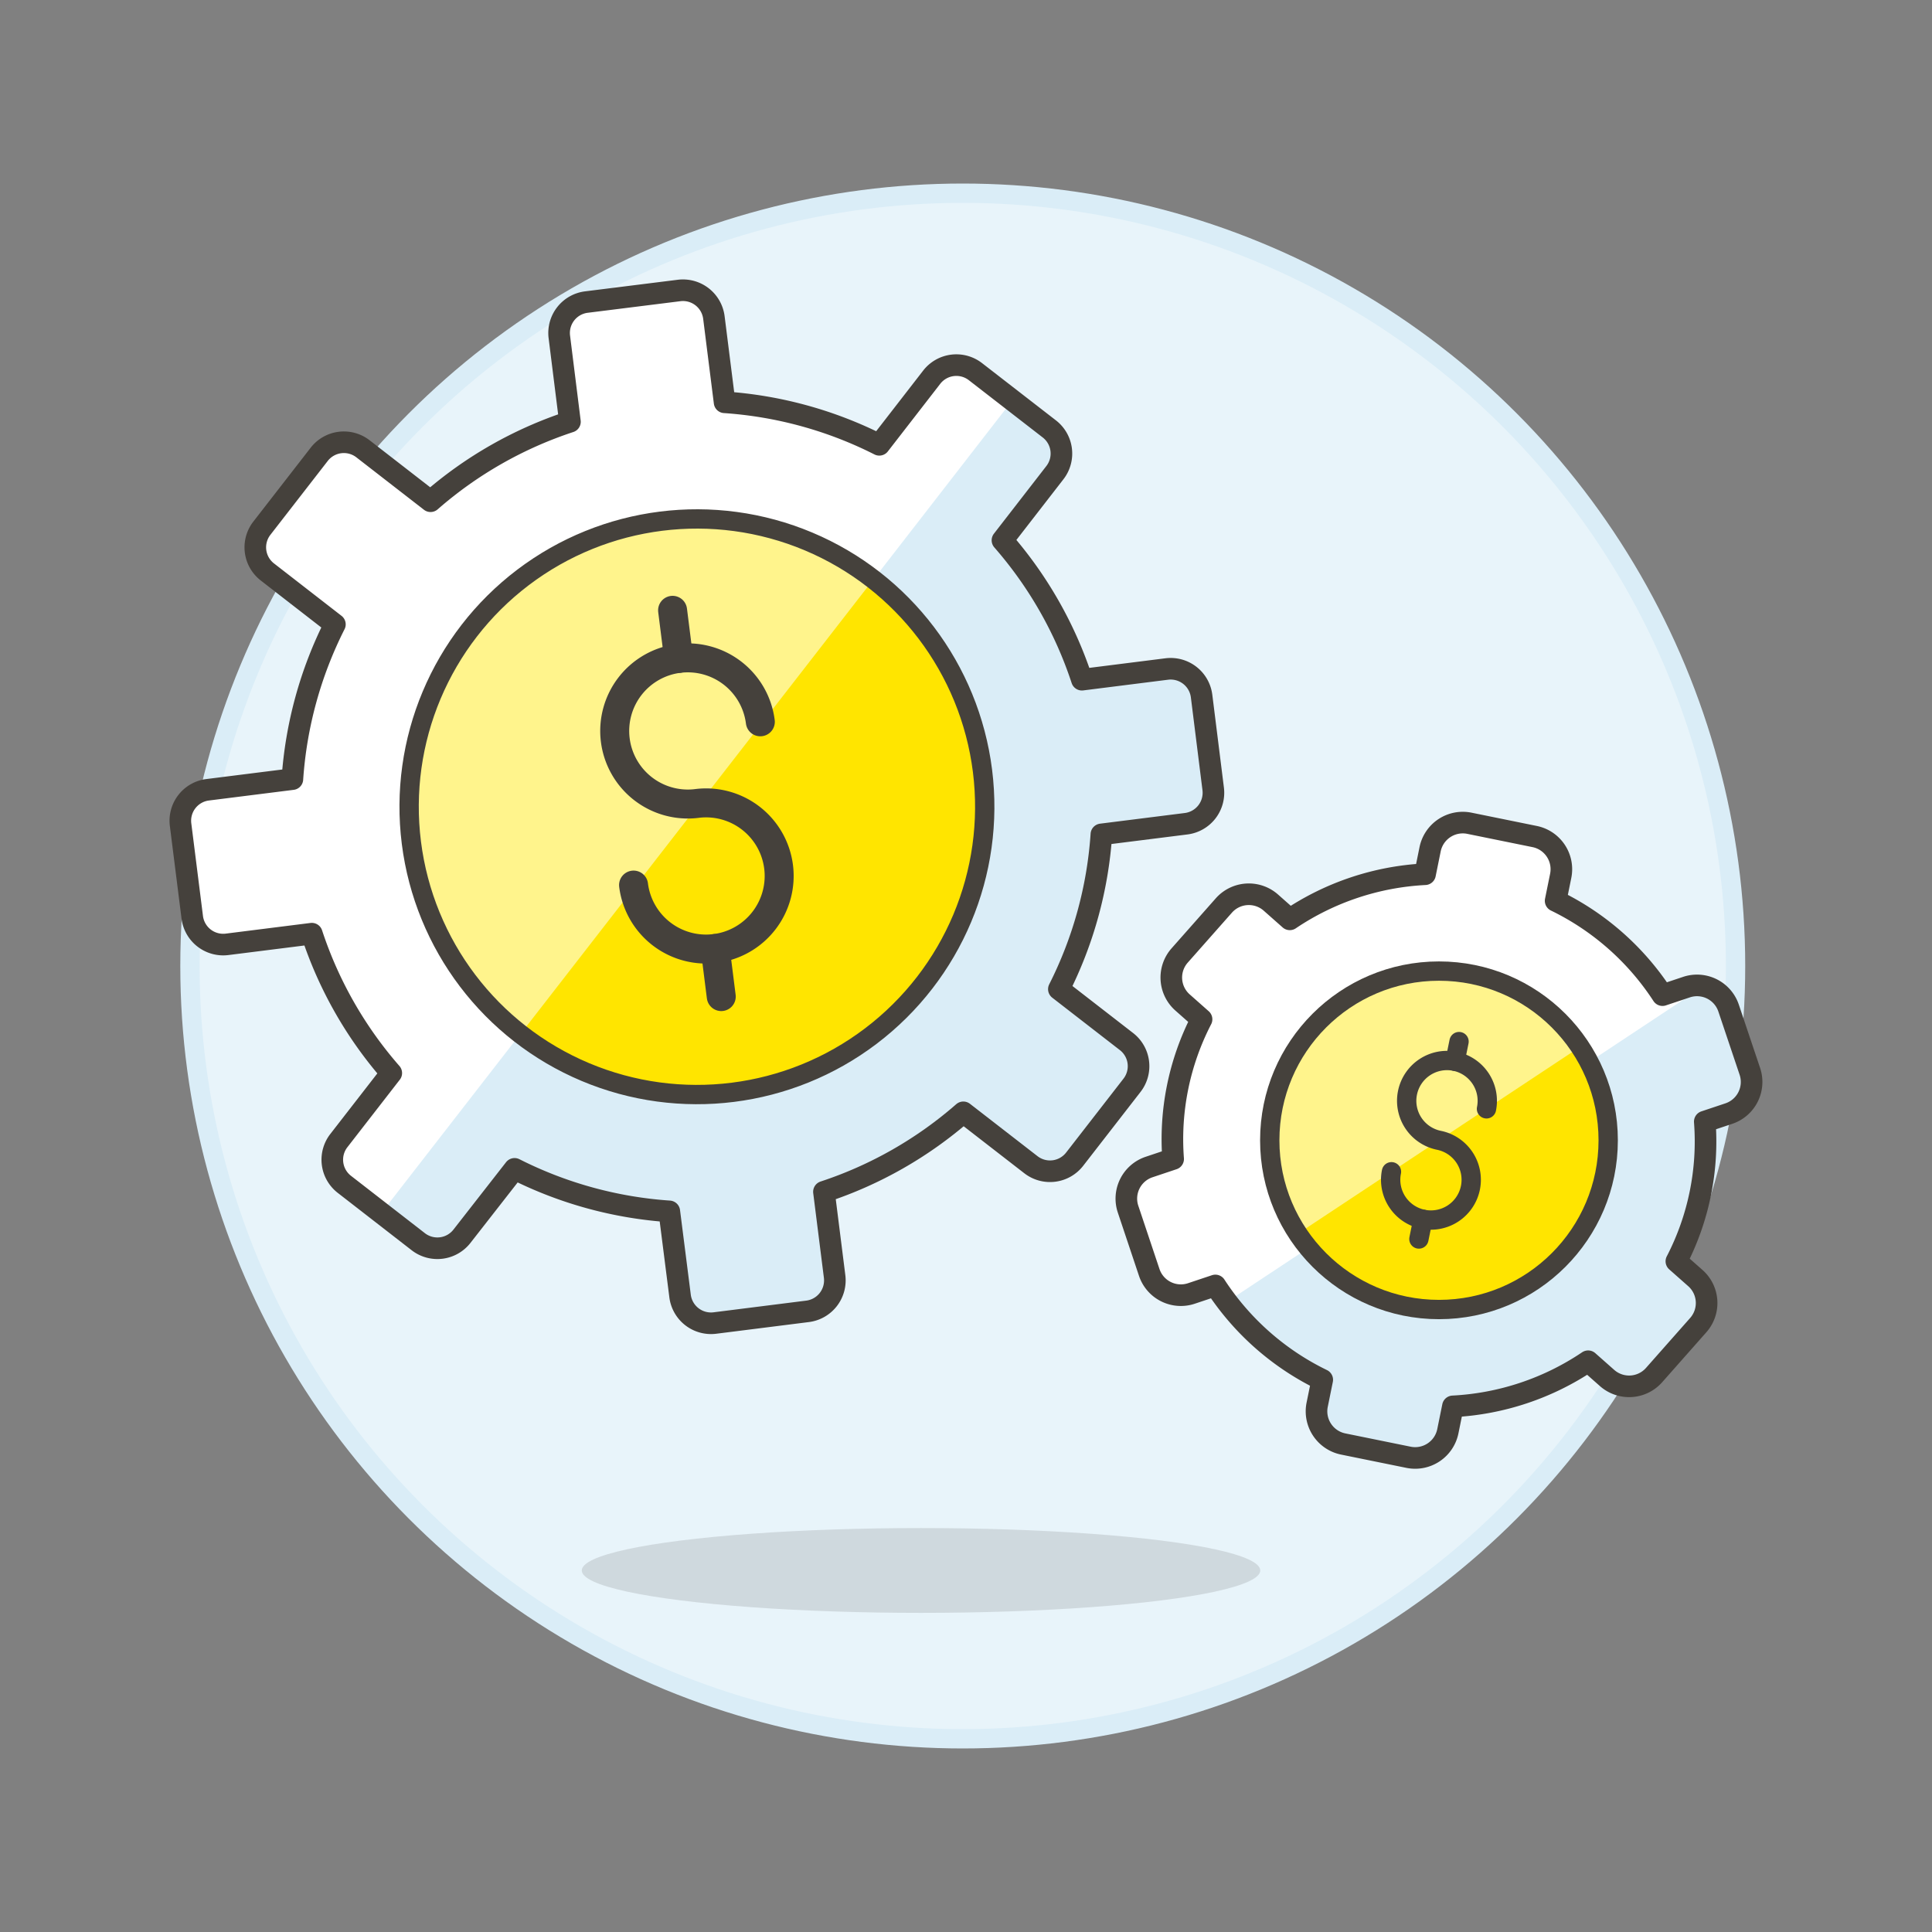
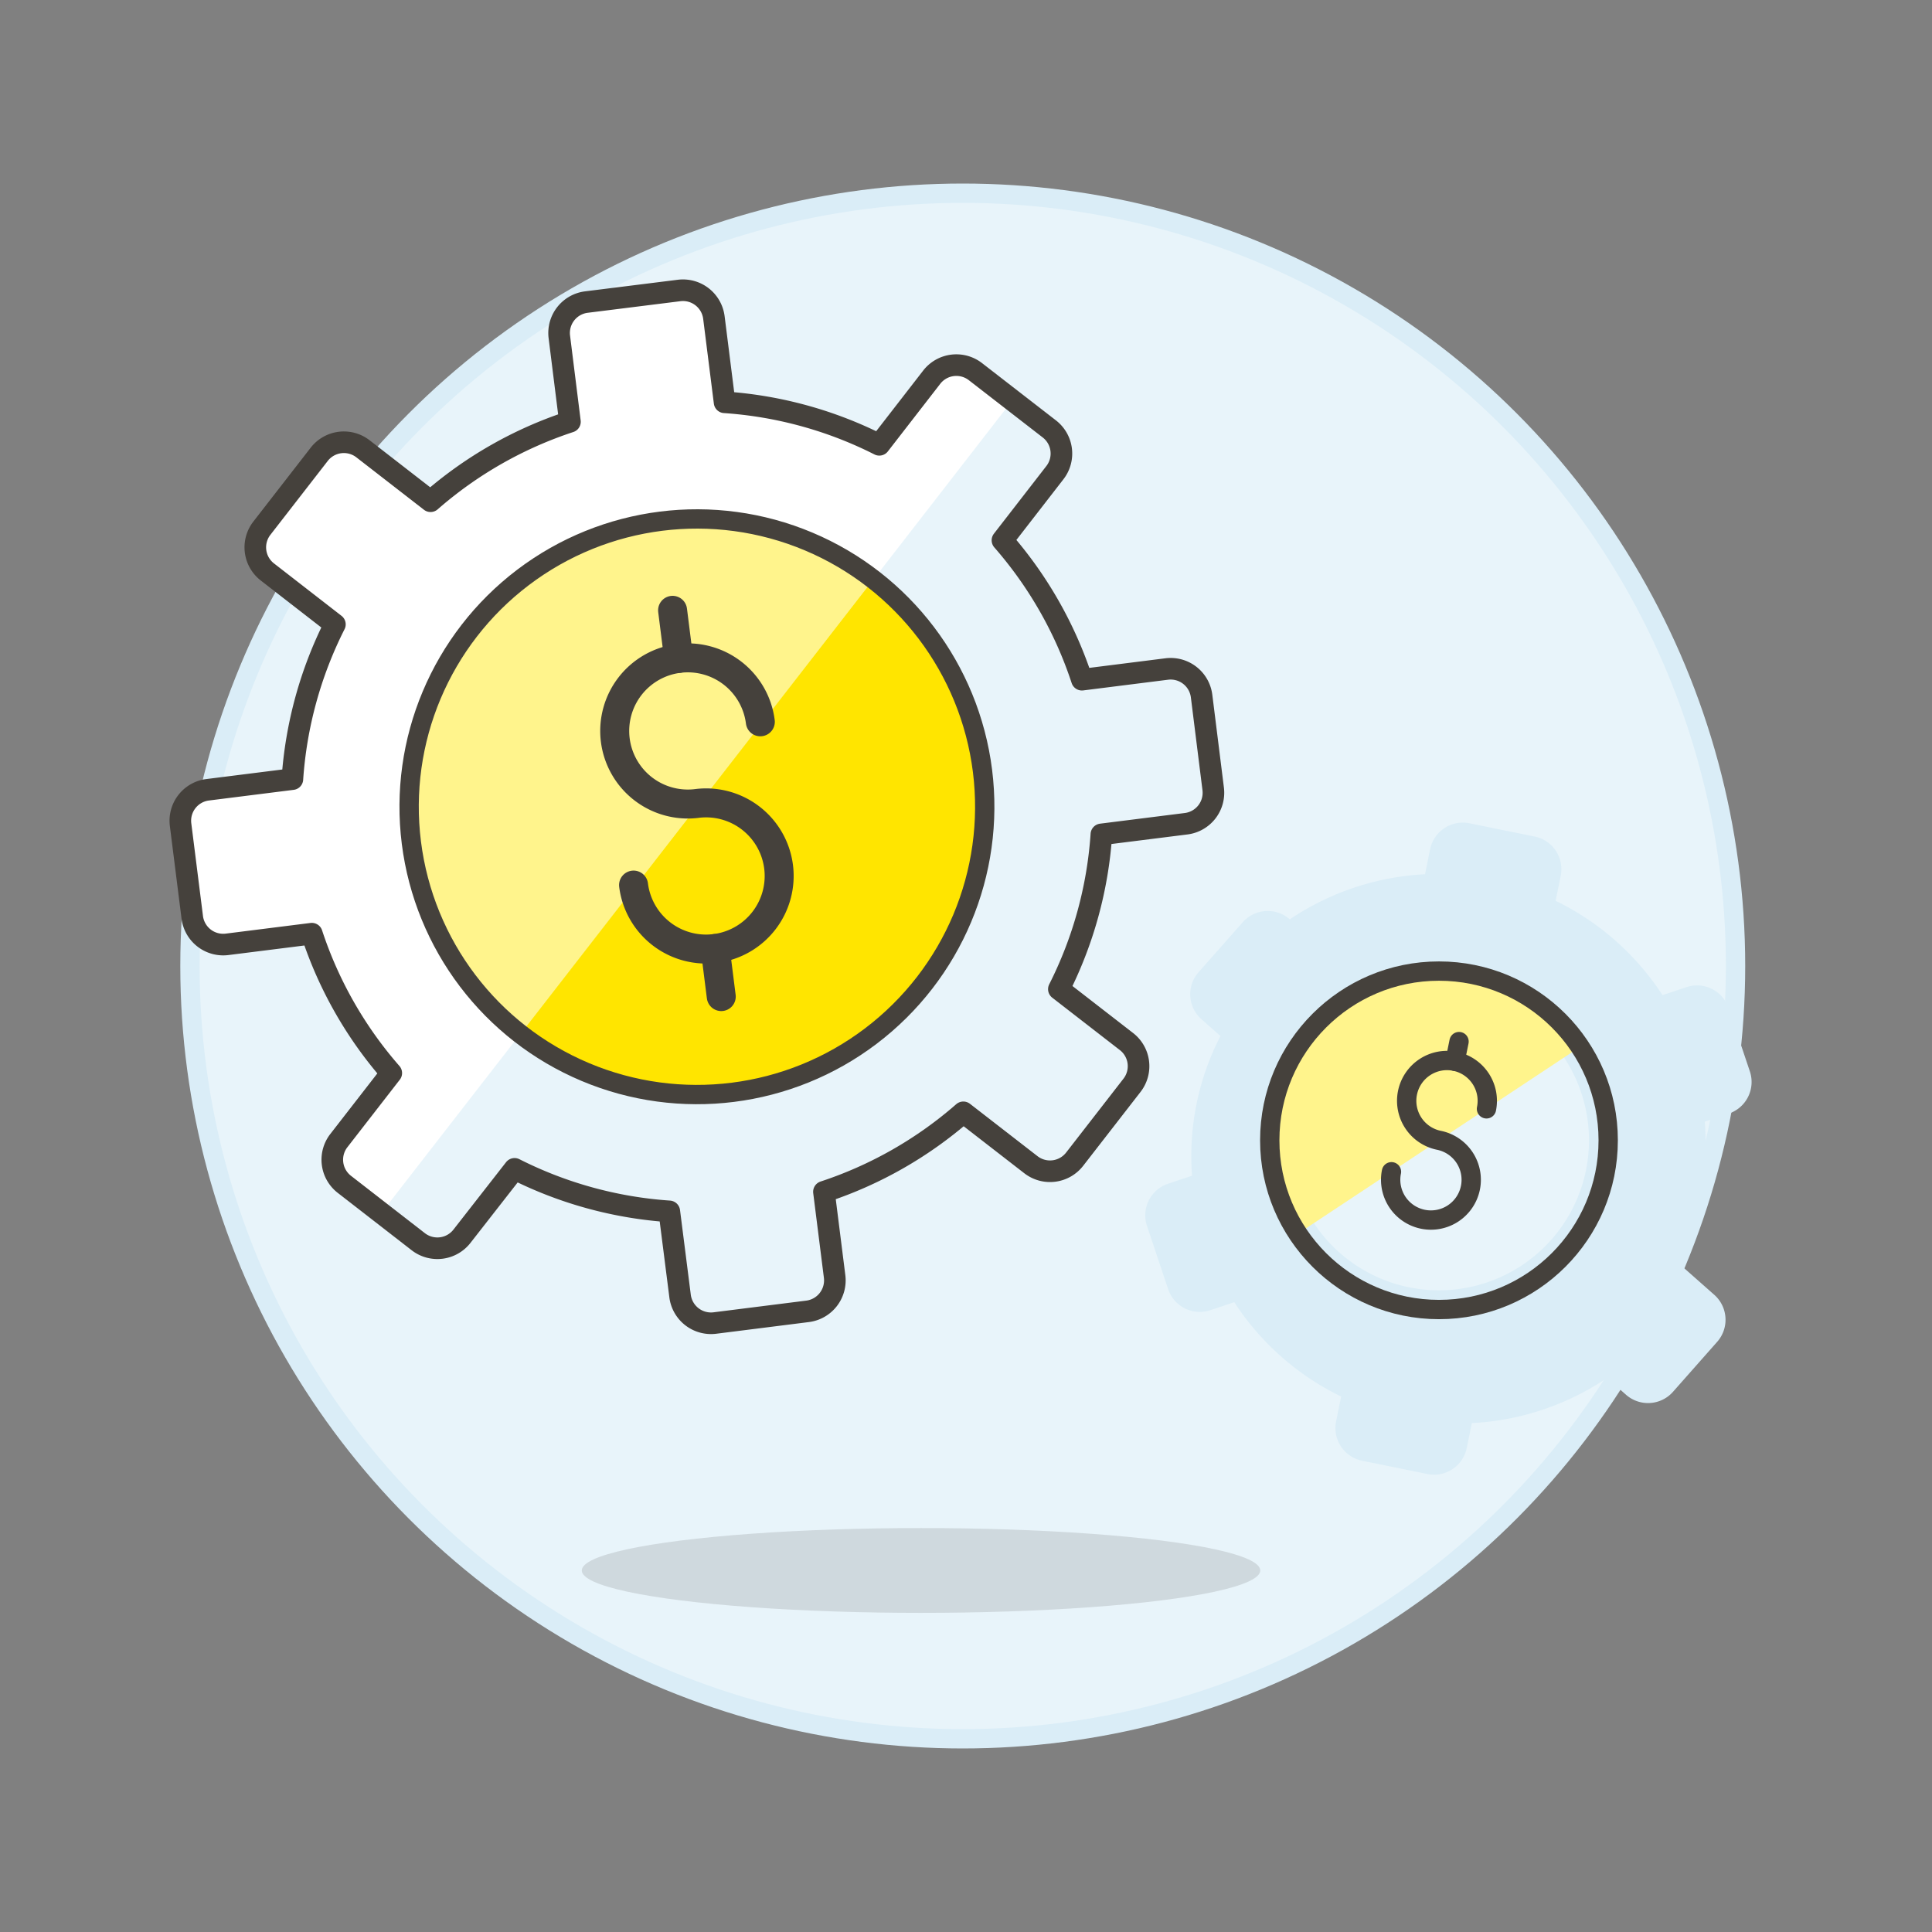
<svg xmlns="http://www.w3.org/2000/svg" viewBox="0 0 100 100">
  <rect x="0" y="0" width="100" height="100" fill="#808080" stroke="none" />
  <g class="nc-icon-wrapper">
    <defs />
    <circle class="a" cx="49.832" cy="50" r="40" fill="#e8f4fa" stroke="#daedf7" stroke-miterlimit="10" />
    <ellipse class="b" cx="47.672" cy="81.287" rx="17.559" ry="2.195" fill="#45413c" fill-opacity="0.15" />
-     <path class="c" d="M87.753 66.154l-.984-.87a13.483 13.483 0 0 0 1.47-7.229l1.246-.416a1.726 1.726 0 0 0 1.088-2.184l-1.1-3.273a1.724 1.724 0 0 0-2.183-1.088l-1.239.414a13.778 13.778 0 0 0-5.532-4.882l.262-1.289a1.726 1.726 0 0 0-1.343-2.037l-3.382-.688a1.726 1.726 0 0 0-2.034 1.347l-.262 1.291a13.788 13.788 0 0 0-7 2.335l-.979-.866a1.725 1.725 0 0 0-2.435.15l-2.286 2.585a1.724 1.724 0 0 0 .149 2.435l.983.87a13.508 13.508 0 0 0-1.47 7.229l-1.245.417a1.724 1.724 0 0 0-1.088 2.183l1.095 3.273a1.726 1.726 0 0 0 2.184 1.088l1.239-.414a13.774 13.774 0 0 0 5.532 4.883l-.262 1.288a1.726 1.726 0 0 0 1.347 2.035l3.382.688a1.726 1.726 0 0 0 2.034-1.347l.262-1.289a13.778 13.778 0 0 0 7-2.335l.978.865a1.724 1.724 0 0 0 2.435-.149l2.285-2.585a1.724 1.724 0 0 0-.147-2.435zm-14.819.477a7.765 7.765 0 1 1 9.156-6.062 7.765 7.765 0 0 1-9.156 6.062z" style="" fill="#daedf7" />
-     <path class="d" d="M87.294 51.094l-1.239.414a13.771 13.771 0 0 0-5.532-4.882l.262-1.289a1.726 1.726 0 0 0-1.347-2.037l-3.382-.688a1.726 1.726 0 0 0-2.034 1.347l-.262 1.291a13.778 13.778 0 0 0-7 2.335l-.978-.865a1.725 1.725 0 0 0-2.436.149l-2.286 2.585a1.724 1.724 0 0 0 .149 2.435l.983.87a13.508 13.508 0 0 0-1.47 7.229l-1.245.417a1.724 1.724 0 0 0-1.088 2.183l1.095 3.273a1.726 1.726 0 0 0 2.184 1.088l1.239-.414q.284.436.6.85l5.05-3.344a7.765 7.765 0 1 1 12.86-8.513l6.777-4.488a1.719 1.719 0 0 0-.9.054z" style="" fill="#fff" />
-     <path class="e" d="M87.753 66.154l-.984-.87a13.483 13.483 0 0 0 1.47-7.229l1.246-.416a1.726 1.726 0 0 0 1.088-2.184l-1.1-3.273a1.724 1.724 0 0 0-2.183-1.088l-1.239.414a13.778 13.778 0 0 0-5.532-4.882l.262-1.289a1.726 1.726 0 0 0-1.343-2.037l-3.382-.688a1.726 1.726 0 0 0-2.034 1.347l-.262 1.291a13.788 13.788 0 0 0-7 2.335l-.979-.866a1.725 1.725 0 0 0-2.435.15l-2.286 2.585a1.724 1.724 0 0 0 .149 2.435l.983.87a13.508 13.508 0 0 0-1.47 7.229l-1.245.417a1.724 1.724 0 0 0-1.088 2.183l1.095 3.273a1.726 1.726 0 0 0 2.184 1.088l1.239-.414a13.774 13.774 0 0 0 5.532 4.883l-.262 1.288a1.726 1.726 0 0 0 1.347 2.035l3.382.688a1.726 1.726 0 0 0 2.034-1.347l.262-1.289a13.778 13.778 0 0 0 7-2.335l.978.865a1.724 1.724 0 0 0 2.435-.149l2.285-2.585a1.724 1.724 0 0 0-.147-2.435zm-14.819.477a7.765 7.765 0 1 1 9.156-6.062 7.765 7.765 0 0 1-9.156 6.062z" fill="none" stroke="#45413c" stroke-linecap="round" stroke-linejoin="round" stroke-width="1.118px" />
-     <path class="c" d="M60.388 34.628L56 35.181a20.857 20.857 0 0 0-4.113-7.215l2.713-3.5a1.613 1.613 0 0 0-.285-2.264l-3.825-2.964a1.613 1.613 0 0 0-2.264.285l-2.713 3.5a20.852 20.852 0 0 0-8.009-2.2l-.553-4.388a1.614 1.614 0 0 0-1.8-1.4l-4.8.6a1.613 1.613 0 0 0-1.4 1.8l.549 4.395a20.873 20.873 0 0 0-7.215 4.113l-3.497-2.713a1.615 1.615 0 0 0-2.265.285l-2.969 3.825a1.613 1.613 0 0 0 .285 2.264l3.495 2.713a20.879 20.879 0 0 0-2.2 8.01l-4.388.552a1.615 1.615 0 0 0-1.4 1.8l.605 4.8a1.614 1.614 0 0 0 1.8 1.4l4.388-.552a20.857 20.857 0 0 0 4.113 7.215l-2.713 3.495a1.613 1.613 0 0 0 .285 2.264l3.825 2.969a1.613 1.613 0 0 0 2.264-.285l2.721-3.485a20.87 20.87 0 0 0 8.009 2.2l.557 4.38a1.614 1.614 0 0 0 1.8 1.4l4.8-.605a1.615 1.615 0 0 0 1.4-1.8l-.553-4.388a20.864 20.864 0 0 0 7.215-4.113l3.5 2.713A1.614 1.614 0 0 0 55.623 60l2.969-3.825a1.612 1.612 0 0 0-.285-2.264l-3.5-2.713a20.863 20.863 0 0 0 2.2-8.01l4.388-.552a1.615 1.615 0 0 0 1.4-1.8l-.6-4.8a1.614 1.614 0 0 0-1.807-1.408zm-22.8 19.138a12.1 12.1 0 1 1 10.5-13.521 12.1 12.1 0 0 1-10.502 13.521z" style="" fill="#daedf7" />
+     <path class="c" d="M87.753 66.154l-.984-.87a13.483 13.483 0 0 0 1.47-7.229l1.246-.416a1.726 1.726 0 0 0 1.088-2.184l-1.1-3.273a1.724 1.724 0 0 0-2.183-1.088l-1.239.414a13.778 13.778 0 0 0-5.532-4.882l.262-1.289a1.726 1.726 0 0 0-1.343-2.037l-3.382-.688a1.726 1.726 0 0 0-2.034 1.347l-.262 1.291a13.788 13.788 0 0 0-7 2.335a1.725 1.725 0 0 0-2.435.15l-2.286 2.585a1.724 1.724 0 0 0 .149 2.435l.983.87a13.508 13.508 0 0 0-1.47 7.229l-1.245.417a1.724 1.724 0 0 0-1.088 2.183l1.095 3.273a1.726 1.726 0 0 0 2.184 1.088l1.239-.414a13.774 13.774 0 0 0 5.532 4.883l-.262 1.288a1.726 1.726 0 0 0 1.347 2.035l3.382.688a1.726 1.726 0 0 0 2.034-1.347l.262-1.289a13.778 13.778 0 0 0 7-2.335l.978.865a1.724 1.724 0 0 0 2.435-.149l2.285-2.585a1.724 1.724 0 0 0-.147-2.435zm-14.819.477a7.765 7.765 0 1 1 9.156-6.062 7.765 7.765 0 0 1-9.156 6.062z" style="" fill="#daedf7" />
    <path class="d" d="M48.226 19.523l-2.713 3.5a20.857 20.857 0 0 0-8.01-2.2l-.552-4.388a1.614 1.614 0 0 0-1.8-1.4l-4.8.6a1.613 1.613 0 0 0-1.4 1.8l.549 4.395a20.857 20.857 0 0 0-7.215 4.113l-3.5-2.713a1.613 1.613 0 0 0-2.264.285l-2.967 3.825a1.613 1.613 0 0 0 .285 2.264l3.495 2.713a20.874 20.874 0 0 0-2.2 8.01l-4.388.552a1.615 1.615 0 0 0-1.4 1.8l.605 4.8a1.615 1.615 0 0 0 1.8 1.4l4.388-.553a20.857 20.857 0 0 0 4.113 7.215l-2.713 3.495a1.613 1.613 0 0 0 .285 2.264l1.914 1.485 8.906-11.474A12.1 12.1 0 0 1 43.5 32.2l8.9-11.478-1.91-1.484a1.613 1.613 0 0 0-2.264.285z" style="" fill="#fff" />
    <path class="e" d="M37.586 53.766a12.1 12.1 0 1 1 10.5-13.521 12.1 12.1 0 0 1-10.5 13.521z" fill="none" stroke="#45413c" stroke-linecap="round" stroke-linejoin="round" stroke-width="1.118px" />
    <path class="e" d="M60.388 34.628L56 35.181a20.857 20.857 0 0 0-4.113-7.215l2.713-3.5a1.613 1.613 0 0 0-.285-2.264l-3.825-2.964a1.613 1.613 0 0 0-2.264.285l-2.713 3.5a20.852 20.852 0 0 0-8.009-2.2l-.553-4.388a1.614 1.614 0 0 0-1.8-1.4l-4.8.6a1.613 1.613 0 0 0-1.4 1.8l.549 4.395a20.873 20.873 0 0 0-7.215 4.113l-3.497-2.713a1.615 1.615 0 0 0-2.265.285l-2.969 3.825a1.613 1.613 0 0 0 .285 2.264l3.495 2.713a20.879 20.879 0 0 0-2.2 8.01l-4.388.552a1.615 1.615 0 0 0-1.4 1.8l.605 4.8a1.614 1.614 0 0 0 1.8 1.4l4.388-.552a20.857 20.857 0 0 0 4.113 7.215l-2.713 3.495a1.613 1.613 0 0 0 .285 2.264l3.825 2.969a1.613 1.613 0 0 0 2.264-.285l2.721-3.485a20.87 20.87 0 0 0 8.009 2.2l.557 4.38a1.614 1.614 0 0 0 1.8 1.4l4.8-.605a1.615 1.615 0 0 0 1.4-1.8l-.553-4.388a20.864 20.864 0 0 0 7.215-4.113l3.5 2.713A1.614 1.614 0 0 0 55.623 60l2.969-3.825a1.612 1.612 0 0 0-.285-2.264l-3.5-2.713a20.863 20.863 0 0 0 2.2-8.01l4.388-.552a1.615 1.615 0 0 0 1.4-1.8l-.6-4.8a1.614 1.614 0 0 0-1.807-1.408zm-22.8 19.138a12.1 12.1 0 1 1 10.5-13.521 12.1 12.1 0 0 1-10.502 13.521z" fill="none" stroke="#45413c" stroke-linecap="round" stroke-linejoin="round" stroke-width="1.118px" />
    <circle class="f" cx="36.073" cy="41.757" r="14.897" transform="rotate(-7.177 36.074 41.755)" style="" fill="#ffe500" />
    <path class="g" d="M26.938 53.525a14.9 14.9 0 1 1 18.271-23.536z" style="" fill="#fff48c" />
    <circle class="h" cx="36.073" cy="41.757" r="14.897" transform="rotate(-7.177 36.074 41.755)" fill="none" stroke="#45413c" stroke-linecap="round" stroke-linejoin="round" />
    <path class="i" d="M32.793 45.812a3.783 3.783 0 1 0 3.28-4.225 3.783 3.783 0 1 1 3.281-4.227" fill="none" stroke="#45413c" stroke-linecap="round" stroke-linejoin="round" stroke-width="1.5px" />
    <path class="i" d="M35.127 34.08l-.314-2.49" fill="none" stroke="#45413c" stroke-linecap="round" stroke-linejoin="round" stroke-width="1.5px" />
    <path class="i" d="M37.332 51.583l-.314-2.49" fill="none" stroke="#45413c" stroke-linecap="round" stroke-linejoin="round" stroke-width="1.5px" />
-     <circle class="f" cx="74.481" cy="59.022" r="8.759" style="" fill="#ffe500" />
    <path class="g" d="M76.226 50.438a8.759 8.759 0 0 0-9.049 13.419l14.608-9.671a8.733 8.733 0 0 0-5.559-3.748z" style="" fill="#fff48c" />
    <circle class="h" cx="74.481" cy="59.022" r="8.759" fill="none" stroke="#45413c" stroke-linecap="round" stroke-linejoin="round" />
-     <path class="h" d="M73.65 63.109l-.208 1.022" fill="none" stroke="#45413c" stroke-linecap="round" stroke-linejoin="round" />
    <path class="h" d="M75.52 53.912l-.208 1.022" fill="none" stroke="#45413c" stroke-linecap="round" stroke-linejoin="round" />
    <path class="h" d="M72.022 60.65a2.085 2.085 0 1 0 2.459-1.628 2.086 2.086 0 1 1 2.459-1.629" fill="none" stroke="#45413c" stroke-linecap="round" stroke-linejoin="round" />
  </g>
</svg>